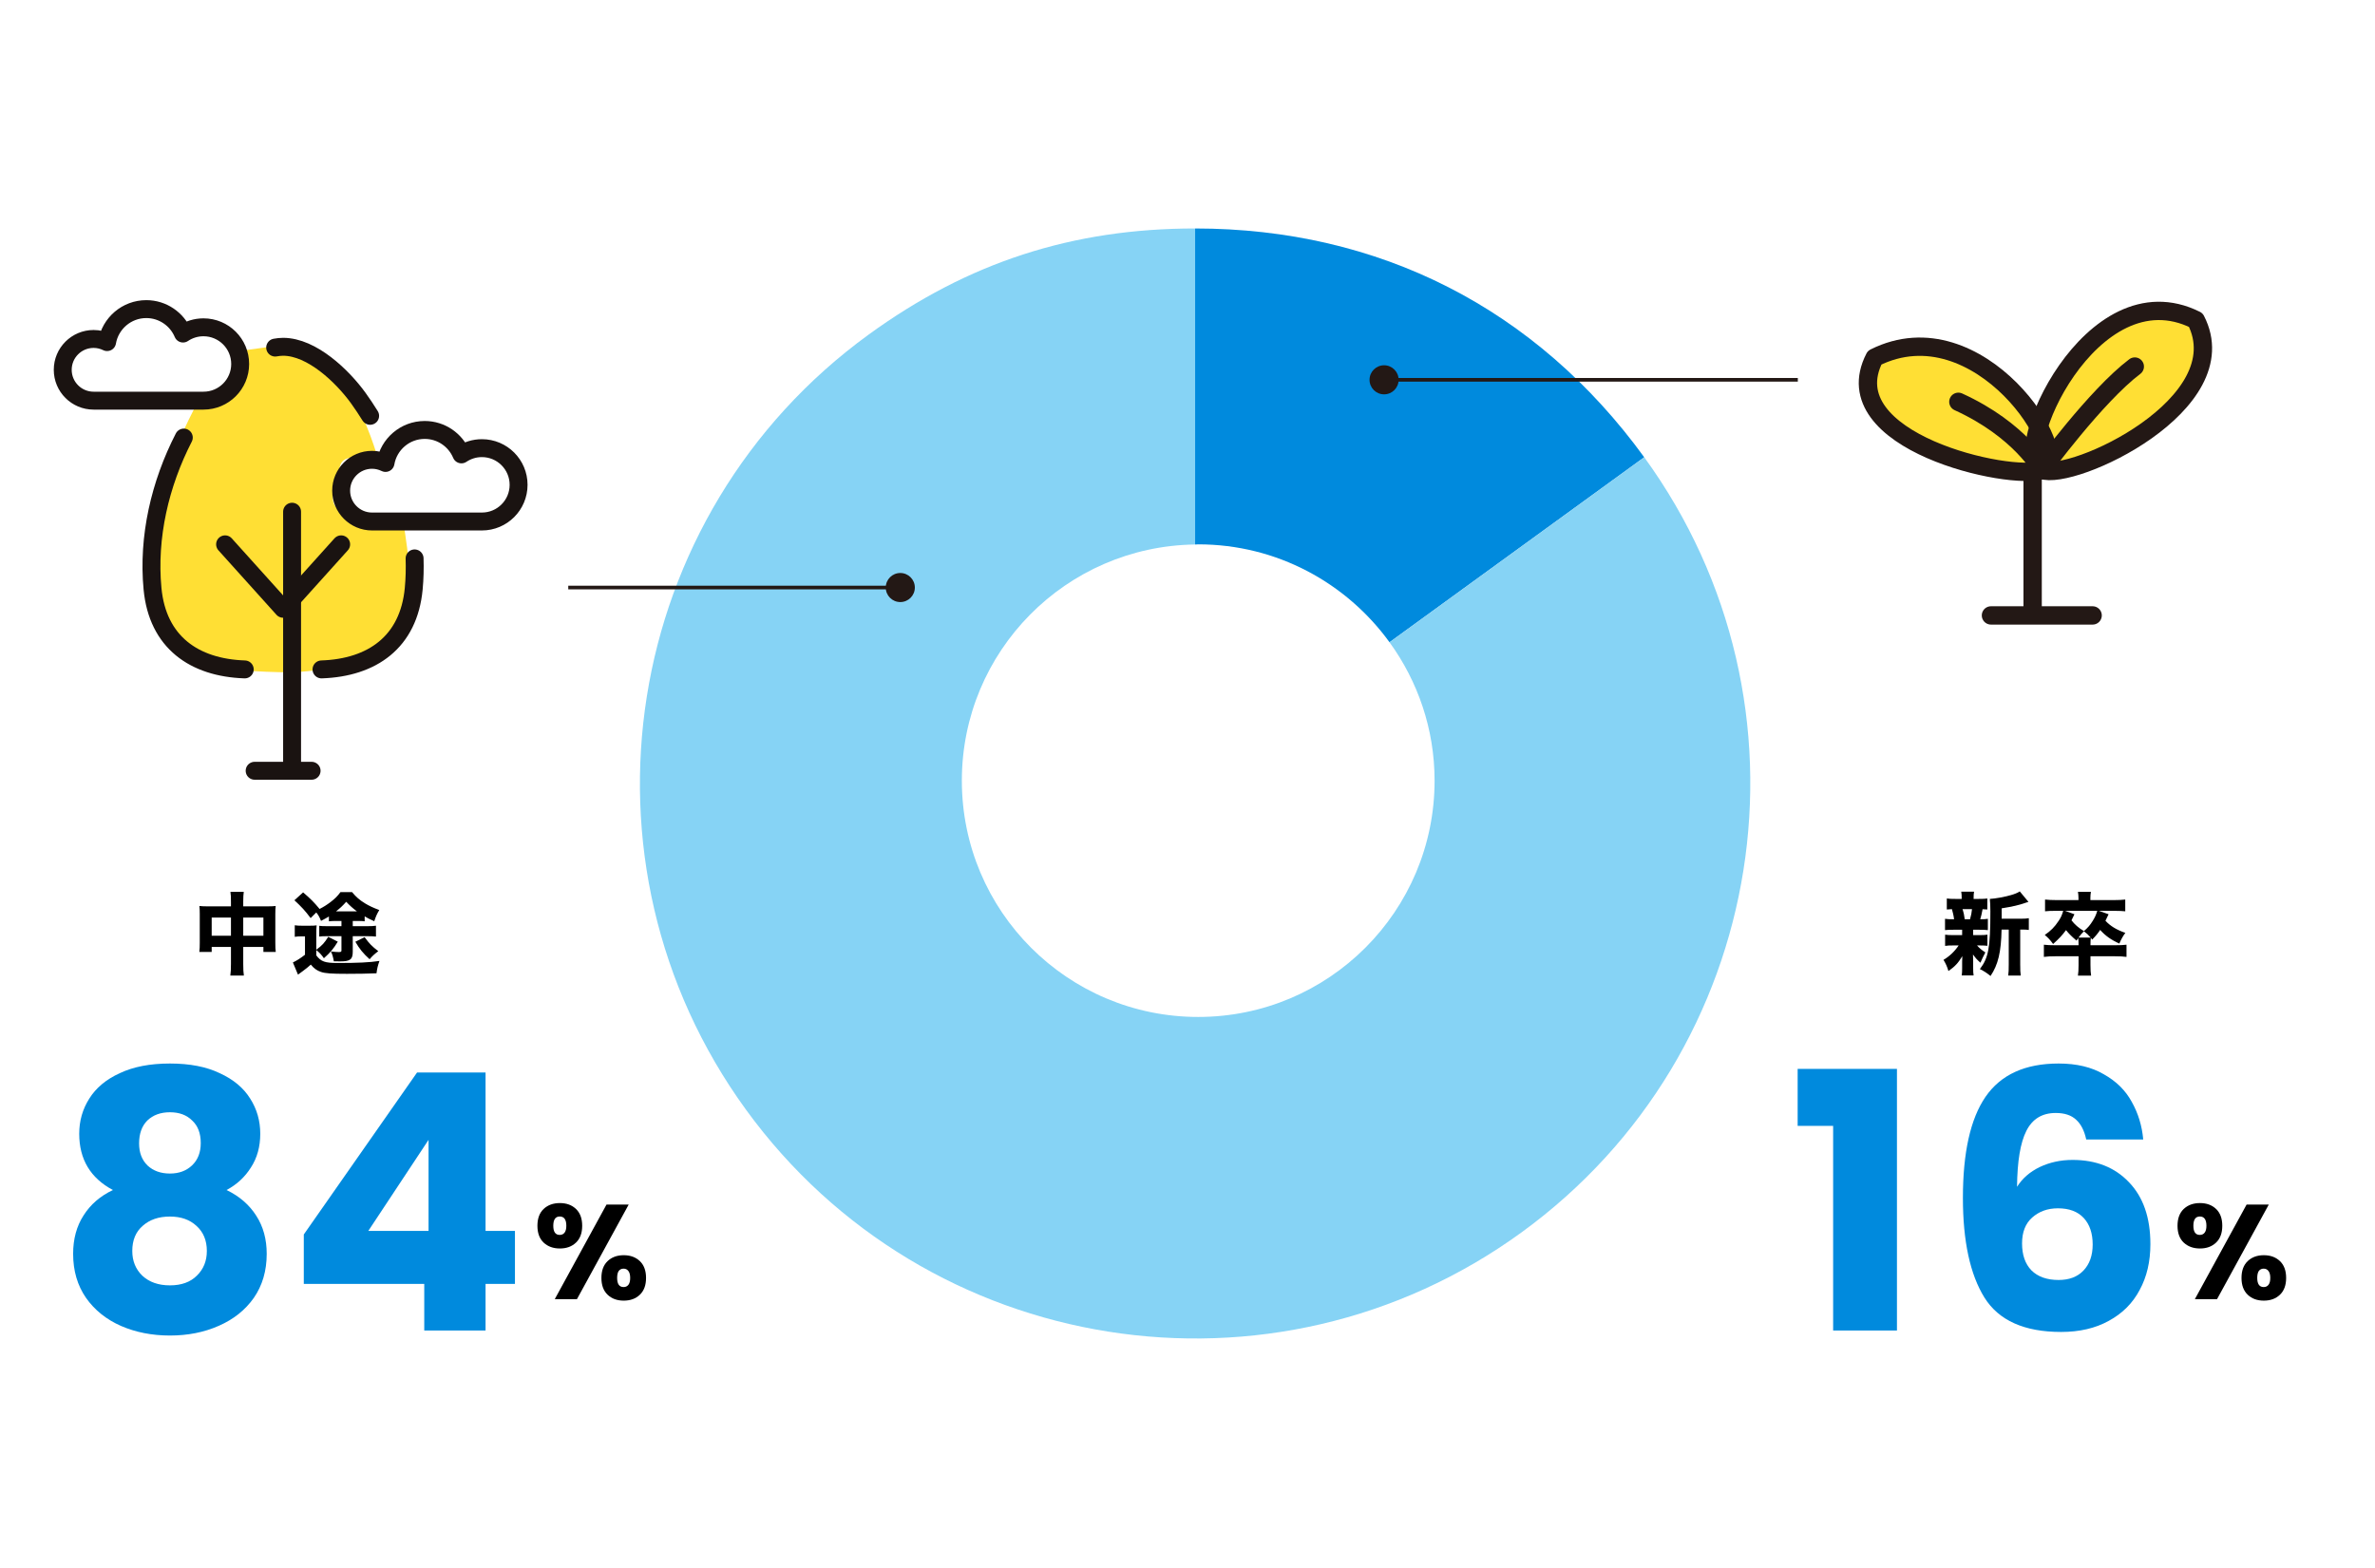
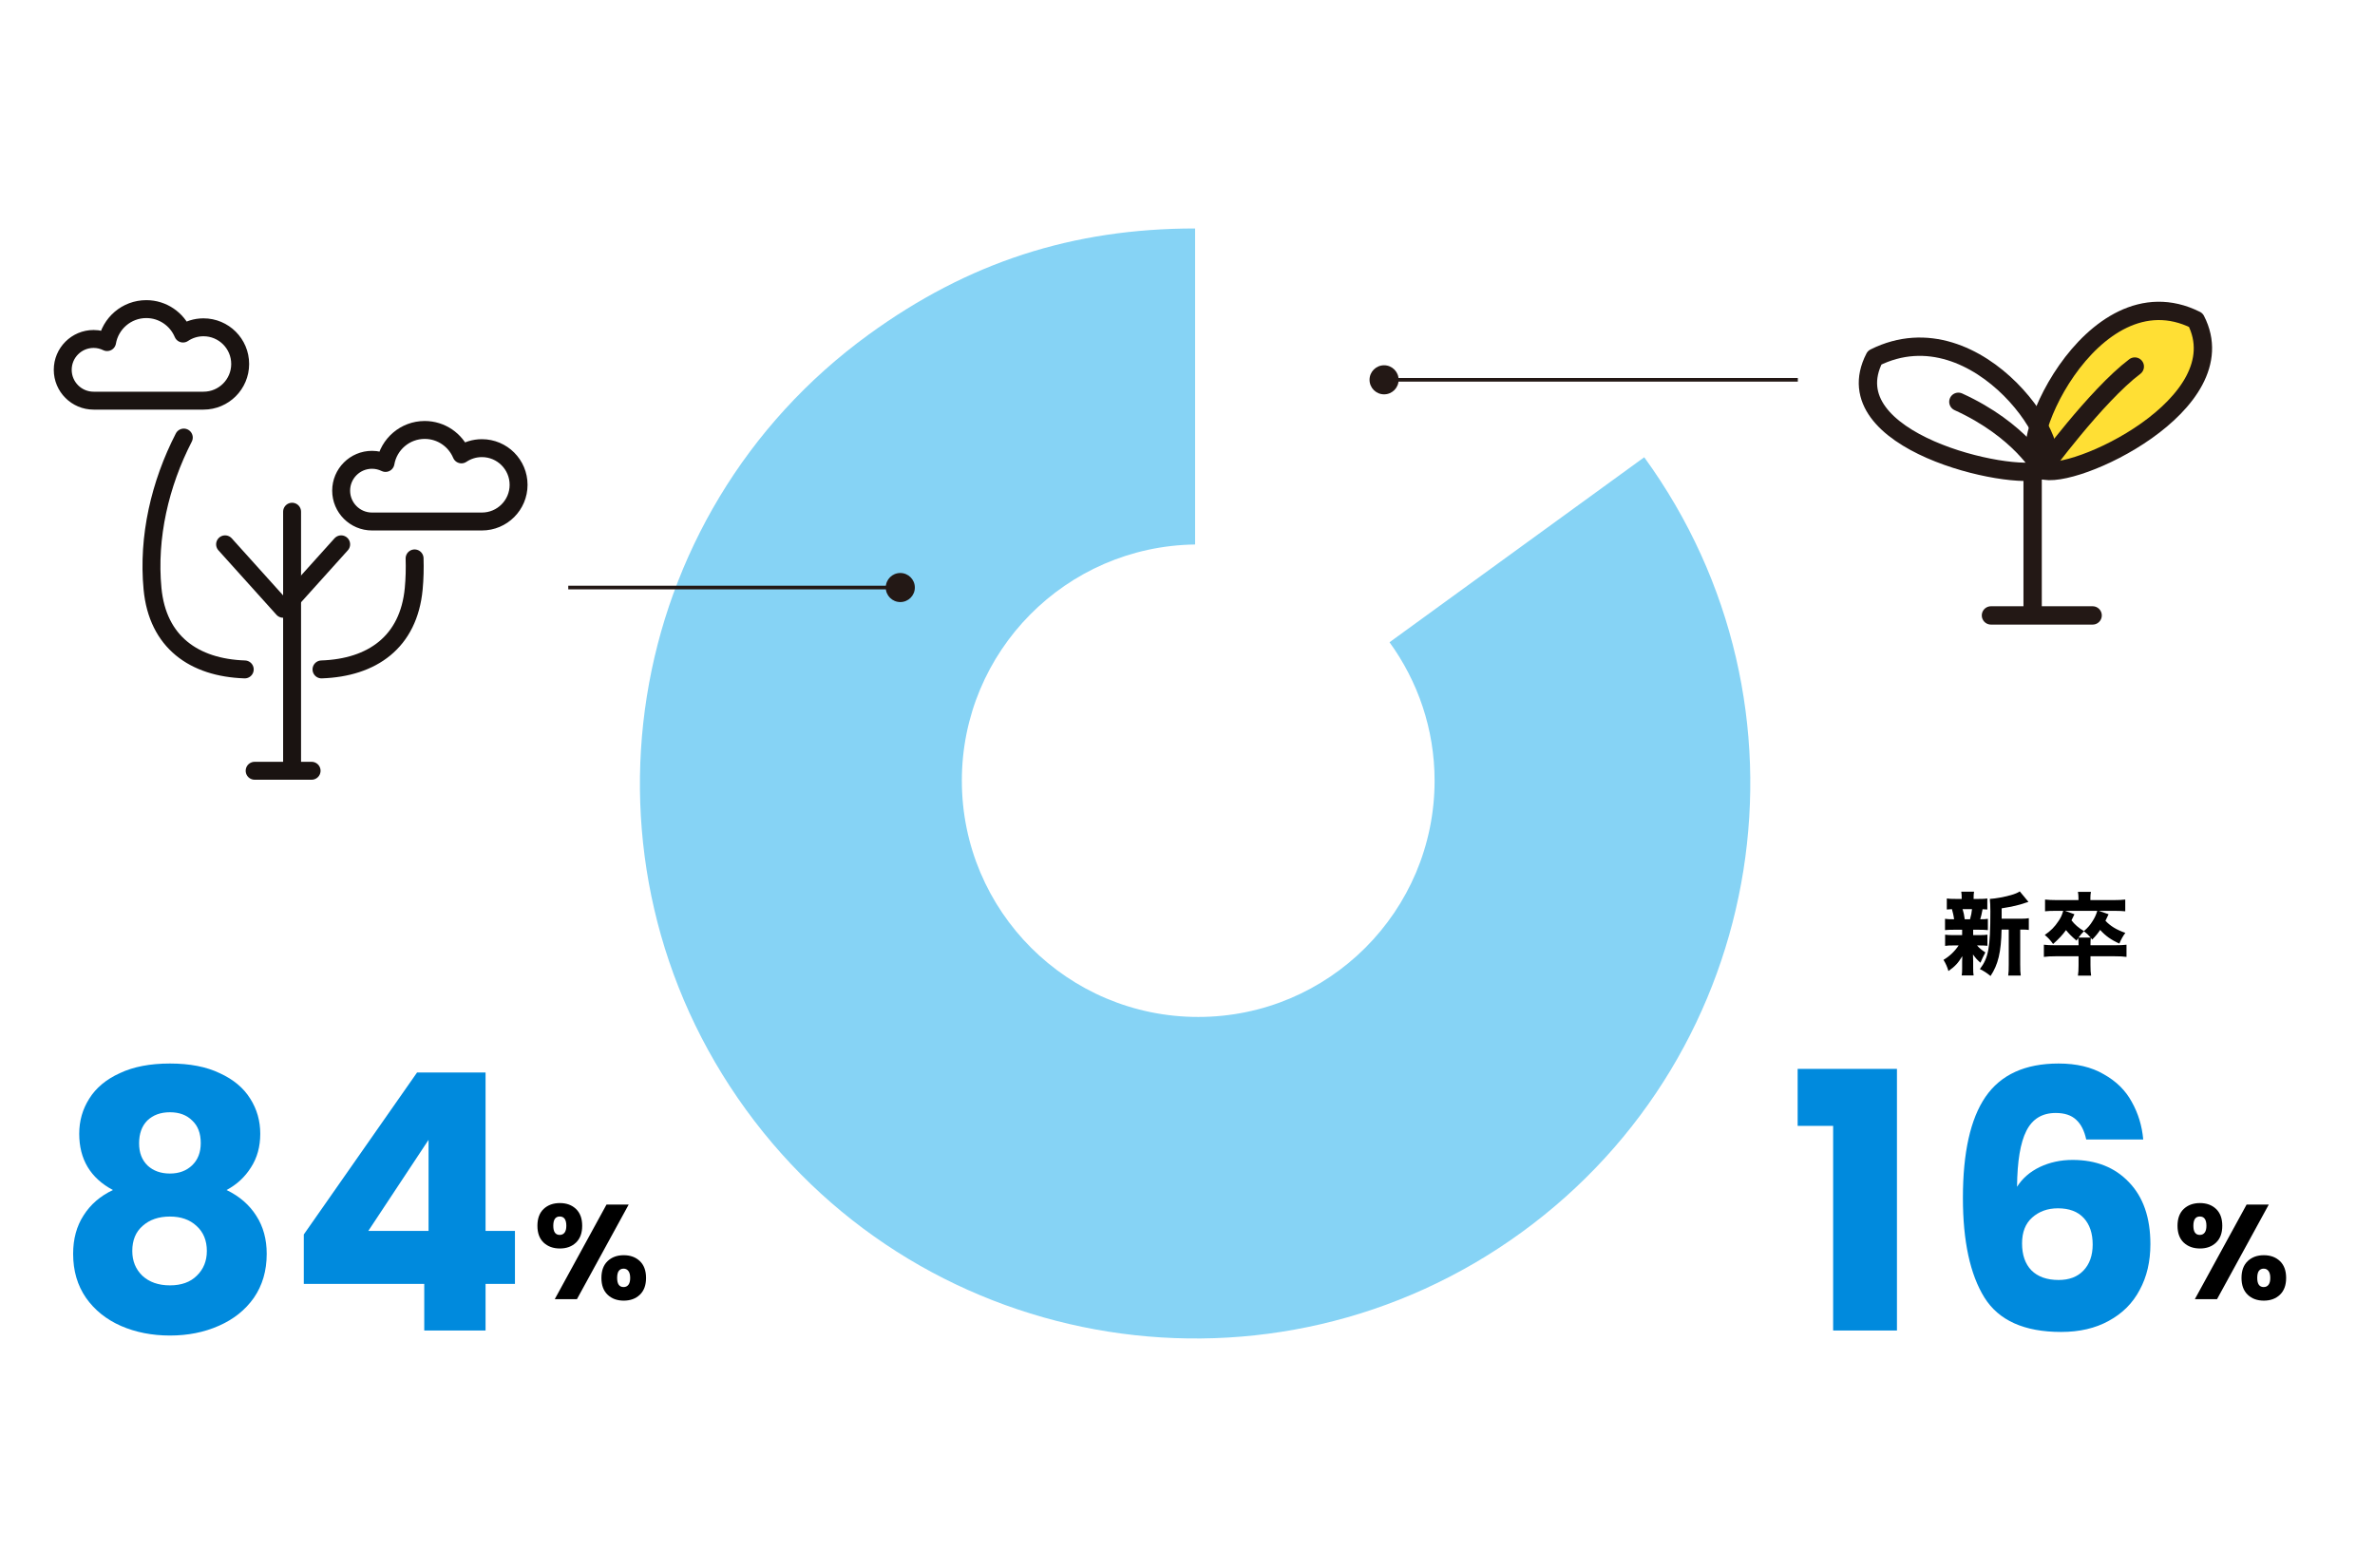
<svg xmlns="http://www.w3.org/2000/svg" width="530" height="350" viewBox="0 0 530 350" fill="none">
  <rect width="530" height="350" fill="white" />
-   <path d="M267.393 121.511C284.972 121.511 300.499 130.145 310.083 143.366L366.925 102.068C342.795 68.856 307.751 51.001 266.699 51.001V121.546C266.933 121.544 267.159 121.511 267.393 121.511Z" fill="#008ADD" />
  <path d="M366.924 102.068L310.083 143.365C316.382 152.055 320.139 162.706 320.139 174.257C320.139 203.39 296.524 227.005 267.391 227.005C238.26 227.005 214.644 203.39 214.644 174.257C214.644 145.36 237.889 121.921 266.697 121.545V51C239.329 51 216.021 58.574 193.879 74.661C138.526 114.877 126.256 192.352 166.471 247.705C206.689 303.059 284.163 315.329 339.516 275.113C394.869 234.896 407.139 157.421 366.924 102.068Z" fill="#86D3F5" />
  <path d="M126.812 131.149H200.909" stroke="#231815" stroke-width="0.814" />
  <path d="M308.869 84.781H401.199" stroke="#231815" stroke-width="0.814" />
  <path d="M204.154 131.15C204.154 132.942 202.701 134.394 200.909 134.394C199.116 134.394 197.663 132.942 197.663 131.15C197.663 129.357 199.116 127.905 200.909 127.905C202.701 127.905 204.154 129.357 204.154 131.15Z" fill="#231815" />
  <path d="M312.114 84.781C312.114 86.574 310.661 88.026 308.869 88.026C307.077 88.026 305.624 86.574 305.624 84.781C305.624 82.989 307.077 81.537 308.869 81.537C310.661 81.537 312.114 82.989 312.114 84.781Z" fill="#231815" />
  <path d="M446.687 205.08H450.907C451.787 205.08 452.347 205.04 452.747 204.96V207.58C452.307 207.52 451.967 207.5 451.207 207.5H450.827V215.24C450.827 216.52 450.847 217.12 450.947 217.76H448.147C448.247 217.1 448.267 216.48 448.267 215.24V207.5H446.667C446.567 212.54 445.907 215.3 444.207 217.86C443.227 217.08 442.807 216.82 441.827 216.32C443.747 213.8 444.167 211.56 444.167 203.44C444.167 202.12 444.127 201.4 444.047 200.66C445.347 200.58 447.087 200.26 448.707 199.82C449.527 199.6 450.347 199.26 450.727 198.98L452.667 201.32C452.367 201.4 452.367 201.4 451.967 201.54C450.547 202.04 449.167 202.36 446.687 202.76V205.08ZM440.327 207.54V208.74H441.567C442.527 208.74 442.987 208.72 443.507 208.64V211.12C442.947 211.06 442.487 211.04 441.567 211.04H441.187C441.707 211.64 442.187 212.04 443.047 212.6C442.627 213.4 442.267 214.14 441.947 214.9C441.127 214.16 440.947 213.96 440.287 213.06C440.327 213.9 440.327 214.2 440.327 214.5V216.1C440.327 216.82 440.347 217.28 440.427 217.74H437.767C437.847 217.3 437.867 216.84 437.867 216.2V214.68C437.867 214.34 437.887 213.88 437.907 213.44C436.947 215 436.287 215.72 434.807 216.76C434.547 215.82 434.207 215.08 433.707 214.26C435.067 213.46 436.247 212.32 437.087 211.04H435.987C435.067 211.04 434.627 211.06 434.067 211.14V208.64C434.647 208.72 435.007 208.74 436.027 208.74H437.867V207.54H435.967C435.067 207.54 434.627 207.56 434.047 207.62V205.1C434.587 205.18 434.987 205.2 436.067 205.2C435.987 204.48 435.767 203.52 435.587 202.94C435.087 202.96 434.847 202.98 434.447 203.02V200.56C434.967 200.64 435.447 200.66 436.427 200.66H437.767V200.54C437.767 199.86 437.747 199.54 437.667 199.04H440.527C440.447 199.52 440.427 199.82 440.427 200.54V200.66H441.527C442.527 200.66 442.947 200.64 443.487 200.56V203.02C443.087 202.98 442.947 202.98 442.427 202.96C442.287 203.78 442.087 204.64 441.907 205.2C442.747 205.2 443.107 205.18 443.607 205.1V207.62C443.007 207.56 442.587 207.54 441.667 207.54H440.327ZM438.447 205.2H439.627C439.887 204.26 439.987 203.76 440.067 202.94H437.947C437.987 203.02 437.987 203.02 438.027 203.16C438.207 203.72 438.287 204.1 438.447 205.2ZM463.847 211V210.86C463.847 210.32 463.827 209.76 463.767 209.4C463.647 209.58 463.567 209.68 463.387 209.96C462.267 209 461.687 208.42 461.047 207.62C460.207 208.76 459.587 209.44 458.167 210.72C457.467 209.76 457.067 209.34 456.307 208.7C457.607 207.82 458.527 206.9 459.387 205.58C459.927 204.78 460.107 204.36 460.427 203.32H458.827C457.687 203.32 457.087 203.34 456.367 203.42V200.8C457.127 200.88 457.867 200.92 458.887 200.92H463.827V200.42C463.827 199.94 463.787 199.5 463.707 199.08H466.607C466.527 199.5 466.487 199.94 466.487 200.4V200.92H471.827C472.827 200.92 473.527 200.88 474.267 200.8V203.42C473.627 203.36 472.947 203.32 471.907 203.32H468.367L470.547 204.08C470.227 204.78 470.147 204.94 469.847 205.54C470.987 206.74 472.267 207.52 474.287 208.24C473.807 208.86 473.347 209.68 472.947 210.62C471.147 209.82 469.847 208.9 468.667 207.58C468.147 208.36 467.707 208.9 466.887 209.74C466.747 209.54 466.707 209.48 466.587 209.34C466.527 209.8 466.507 210.14 466.507 210.86V211H471.847C473.127 211 473.847 210.96 474.547 210.88V213.6C473.767 213.5 473.087 213.46 471.847 213.46H466.507V215.46C466.507 216.58 466.547 217.12 466.647 217.78H463.707C463.807 217.08 463.847 216.54 463.847 215.48V213.46H458.767C457.647 213.46 456.847 213.5 456.107 213.6V210.88C456.807 210.96 457.527 211 458.767 211H463.847ZM463.847 209.28H466.547C466.027 208.68 465.667 208.34 465.047 207.88C464.567 208.34 464.307 208.66 463.847 209.28ZM460.827 203.32L462.927 204.08C462.667 204.6 462.667 204.6 462.267 205.44C463.027 206.4 463.767 207.06 465.047 207.84C465.947 207.06 466.427 206.5 467.007 205.56C467.507 204.76 467.747 204.22 468.027 203.32H460.827Z" fill="black" />
-   <path d="M51.54 202.32V201.3C51.54 200.22 51.52 199.74 51.42 199.08H54.4C54.32 199.68 54.28 200.2 54.28 201.2V202.32H59.56C60.52 202.32 60.96 202.3 61.52 202.24C61.46 202.8 61.44 203.22 61.44 204.08V210.42C61.44 211.44 61.46 211.92 61.54 212.5H58.78V211.38H54.28V215.18C54.28 216.42 54.32 217.08 54.42 217.76H51.4C51.5 217 51.54 216.32 51.54 215.18V211.38H47.24V212.5H44.48C44.56 211.88 44.58 211.32 44.58 210.42V204.06C44.58 203.24 44.56 202.88 44.5 202.24C45.16 202.3 45.54 202.32 46.42 202.32H51.54ZM51.54 204.82H47.24V208.88H51.54V204.82ZM54.28 208.88H58.78V204.82H54.28V208.88ZM76.2 205.58H74.92C74.18 205.58 73.92 205.6 73.4 205.66V204.58C72.8 204.94 72.48 205.12 71.64 205.56C71.3 204.7 71.02 204.22 70.58 203.68L69.32 204.94C68.12 203.32 67.26 202.4 65.7 200.96L67.64 199.2C69.28 200.6 70.06 201.38 71.32 202.9C72.22 202.44 72.98 201.96 73.76 201.36C74.78 200.58 75.28 200.08 75.98 199.14H78.56C79.52 200.28 80.24 200.9 81.44 201.64C82.44 202.24 83.26 202.62 84.64 203.14C84.12 204 83.88 204.56 83.52 205.64C82.44 205.16 82.04 204.94 81.38 204.56V205.66C80.94 205.6 80.64 205.58 79.8 205.58H78.72V206.74H82.08C82.88 206.74 83.34 206.72 83.9 206.64V209.06C83.28 209 82.86 208.98 82.08 208.98H78.72V212.46C78.72 214.16 78.14 214.6 75.96 214.6C75.64 214.6 75.58 214.6 74.5 214.58C74.3 213.5 74.18 213.08 73.84 212.38C74.66 212.48 75.2 212.52 75.56 212.52C76.08 212.52 76.2 212.46 76.2 212.16V208.98H72.78C72.08 208.98 71.7 209 71.24 209.06V206.66C71.68 206.72 72.08 206.74 72.88 206.74H76.2V205.58ZM74.98 203.44H79.66C78.68 202.7 78.2 202.28 77.26 201.3C76.36 202.3 75.92 202.7 74.98 203.44ZM70.58 208.78V212C71.9 211.04 72.44 210.44 73.24 209.12L75.38 210.2C74.44 211.76 73.74 212.6 72.28 213.9C71.74 213.12 71.34 212.68 70.58 212.08V213.26C71.66 214.66 72.48 214.96 75.38 214.96C79.86 214.96 82.46 214.84 84.68 214.5C84.32 215.52 84.16 216.16 84.02 217.26C82.3 217.34 79.62 217.38 77.44 217.38C73.94 217.38 72.62 217.28 71.64 216.96C70.74 216.66 70.06 216.18 69.36 215.32C68.68 215.92 68.38 216.18 67.56 216.78C67.24 217.02 67.14 217.08 66.8 217.34C66.64 217.44 66.64 217.44 66.5 217.56L65.36 214.84C66.24 214.42 67 213.94 68.06 213.12V209.02H67.08C66.6 209.02 66.32 209.04 65.78 209.12V206.54C66.32 206.62 66.64 206.64 67.42 206.64H69.14C69.86 206.64 70.2 206.62 70.66 206.56C70.6 207.12 70.58 207.46 70.58 208.78ZM79.3 210.22L81.36 209.2C82.52 210.74 82.96 211.2 84.42 212.32C83.46 213.06 83.14 213.36 82.48 214.12C81.04 212.82 80.24 211.84 79.3 210.22Z" fill="black" />
-   <path d="M63.863 76.908C77.911 76.908 84.643 103.418 84.643 103.418C84.643 103.418 76.672 100.047 75.845 104.178C75.019 108.31 72.54 112.442 76.259 114.095C79.977 115.748 89.894 116.161 89.894 116.161C89.894 116.161 93.612 134.754 89.481 139.712C85.349 144.67 77.498 150.455 62.21 150.042C46.922 149.629 35.383 148.23 32.889 131.368C30.395 114.508 44.21 89.581 44.21 89.581C44.21 89.581 49.402 90.957 51.054 87.238C52.707 83.519 51.881 78.561 51.881 78.561L63.863 76.908Z" fill="#FFDF34" />
  <path d="M50.23 121.506L63.181 135.896L76.132 121.506" stroke="#1A1311" stroke-width="4" stroke-linecap="round" stroke-linejoin="round" />
  <line x1="65.181" y1="114.223" x2="65.181" y2="171.772" stroke="#1A1311" stroke-width="4" stroke-linecap="round" stroke-linejoin="round" />
  <line x1="56.826" y1="172.051" x2="69.536" y2="172.051" stroke="#1A1311" stroke-width="4" stroke-linecap="round" stroke-linejoin="round" />
  <path d="M45.41 89.436C49.932 89.436 53.597 85.771 53.597 81.249C53.597 76.727 49.932 73.061 45.41 73.061C43.718 73.061 42.147 73.574 40.842 74.454C39.499 71.251 36.335 69 32.645 69C28.257 69 24.622 72.183 23.898 76.363C22.987 75.919 21.968 75.663 20.887 75.663C17.083 75.663 14 78.746 14 82.55C14 86.353 17.083 89.436 20.887 89.436H45.41Z" stroke="#1A1311" stroke-width="4" stroke-linecap="round" stroke-linejoin="round" />
  <path d="M41.016 97.672C35.691 108.037 32.944 119.86 34.035 131.418C35.161 143.341 43.327 149.045 54.617 149.428" stroke="#1A1311" stroke-width="4" stroke-linecap="round" stroke-linejoin="round" />
-   <path d="M82.598 92.822C81.751 91.459 80.869 90.123 79.934 88.832C76.465 84.041 69.632 77.41 63.181 77.41C62.591 77.41 61.999 77.482 61.407 77.586" stroke="#1A1311" stroke-width="4" stroke-linecap="round" stroke-linejoin="round" />
  <path d="M71.745 149.428C83.035 149.045 91.201 143.341 92.326 131.418C92.538 129.167 92.589 126.906 92.52 124.647" stroke="#1A1311" stroke-width="4" stroke-linecap="round" stroke-linejoin="round" />
  <path d="M107.541 116.411C112.063 116.411 115.728 112.745 115.728 108.223C115.728 103.701 112.063 100.036 107.541 100.036C105.849 100.036 104.278 100.549 102.973 101.428C101.63 98.225 98.466 95.975 94.776 95.975C90.388 95.975 86.753 99.158 86.029 103.338C85.118 102.893 84.099 102.638 83.018 102.638C79.215 102.638 76.131 105.721 76.131 109.524C76.131 113.327 79.215 116.411 83.018 116.411H107.541Z" stroke="#1A1311" stroke-width="4" stroke-linecap="round" stroke-linejoin="round" />
  <path d="M25.2 265.64C20.187 262.973 17.68 258.787 17.68 253.08C17.68 250.2 18.427 247.587 19.92 245.24C21.413 242.84 23.68 240.947 26.72 239.56C29.76 238.12 33.493 237.4 37.92 237.4C42.347 237.4 46.053 238.12 49.04 239.56C52.08 240.947 54.347 242.84 55.84 245.24C57.333 247.587 58.08 250.2 58.08 253.08C58.08 255.96 57.387 258.467 56 260.6C54.667 262.733 52.853 264.413 50.56 265.64C53.44 267.027 55.653 268.947 57.2 271.4C58.747 273.8 59.52 276.627 59.52 279.88C59.52 283.667 58.56 286.947 56.64 289.72C54.72 292.44 52.107 294.52 48.8 295.96C45.547 297.4 41.92 298.12 37.92 298.12C33.92 298.12 30.267 297.4 26.96 295.96C23.707 294.52 21.12 292.44 19.2 289.72C17.28 286.947 16.32 283.667 16.32 279.88C16.32 276.573 17.093 273.72 18.64 271.32C20.187 268.867 22.373 266.973 25.2 265.64ZM44.8 255.16C44.8 252.973 44.16 251.293 42.88 250.12C41.653 248.893 40 248.28 37.92 248.28C35.84 248.28 34.16 248.893 32.88 250.12C31.653 251.347 31.04 253.053 31.04 255.24C31.04 257.32 31.68 258.973 32.96 260.2C34.24 261.373 35.893 261.96 37.92 261.96C39.947 261.96 41.6 261.347 42.88 260.12C44.16 258.893 44.8 257.24 44.8 255.16ZM37.92 271.56C35.413 271.56 33.387 272.253 31.84 273.64C30.293 274.973 29.52 276.84 29.52 279.24C29.52 281.48 30.267 283.32 31.76 284.76C33.307 286.2 35.36 286.92 37.92 286.92C40.48 286.92 42.48 286.2 43.92 284.76C45.413 283.32 46.16 281.48 46.16 279.24C46.16 276.893 45.387 275.027 43.84 273.64C42.347 272.253 40.373 271.56 37.92 271.56ZM67.795 286.6V275.56L93.075 239.4H108.355V274.76H114.915V286.6H108.355V297H94.675V286.6H67.795ZM95.635 254.44L82.195 274.76H95.635V254.44Z" fill="#008ADD" />
  <path d="M119.93 273.62C119.93 272 120.39 270.75 121.31 269.87C122.25 268.99 123.46 268.55 124.94 268.55C126.42 268.55 127.62 268.99 128.54 269.87C129.46 270.75 129.92 272 129.92 273.62C129.92 275.24 129.46 276.49 128.54 277.37C127.62 278.25 126.42 278.69 124.94 278.69C123.46 278.69 122.25 278.25 121.31 277.37C120.39 276.49 119.93 275.24 119.93 273.62ZM140.3 268.88L128.75 290H123.8L135.35 268.88H140.3ZM124.91 271.55C123.95 271.55 123.47 272.24 123.47 273.62C123.47 274.98 123.95 275.66 124.91 275.66C125.37 275.66 125.73 275.49 125.99 275.15C126.25 274.81 126.38 274.3 126.38 273.62C126.38 272.24 125.89 271.55 124.91 271.55ZM134.21 285.26C134.21 283.64 134.67 282.39 135.59 281.51C136.51 280.63 137.71 280.19 139.19 280.19C140.67 280.19 141.87 280.63 142.79 281.51C143.71 282.39 144.17 283.64 144.17 285.26C144.17 286.88 143.71 288.13 142.79 289.01C141.87 289.89 140.67 290.33 139.19 290.33C137.71 290.33 136.51 289.89 135.59 289.01C134.67 288.13 134.21 286.88 134.21 285.26ZM139.16 283.19C138.7 283.19 138.34 283.36 138.08 283.7C137.84 284.04 137.72 284.56 137.72 285.26C137.72 286.62 138.2 287.3 139.16 287.3C139.62 287.3 139.98 287.13 140.24 286.79C140.5 286.45 140.63 285.94 140.63 285.26C140.63 284.58 140.5 284.07 140.24 283.73C139.98 283.37 139.62 283.19 139.16 283.19Z" fill="black" />
  <line x1="453.597" y1="136.928" x2="453.597" y2="106.929" stroke="#231815" stroke-width="4.091" stroke-linecap="round" stroke-linejoin="round" />
  <line x1="444.297" y1="137.375" x2="466.987" y2="137.375" stroke="#231815" stroke-width="4.091" stroke-linecap="round" stroke-linejoin="round" />
-   <path d="M455.641 104.883C463.273 101.988 441.708 68.151 418.333 79.839C408.686 98.576 448.796 107.48 455.641 104.883Z" fill="#FFDF34" />
  <path d="M437.024 89.69C450.892 96.011 455.643 104.885 455.643 104.885" stroke="#231815" stroke-width="4.091" stroke-linecap="round" stroke-linejoin="round" />
  <path d="M455.644 104.883C448.012 101.988 466.637 59.751 490.012 71.437C499.659 90.175 462.488 107.481 455.644 104.883Z" fill="#FFDF34" />
  <path d="M455.641 104.884C455.641 104.884 467.8 88.301 476.397 81.822" stroke="#231815" stroke-width="4.091" stroke-linecap="round" stroke-linejoin="round" />
  <path d="M455.641 104.883C463.273 101.988 441.708 68.151 418.333 79.839C408.686 98.576 448.796 107.48 455.641 104.883Z" stroke="#231815" stroke-width="4.091" stroke-linecap="round" stroke-linejoin="round" />
  <path d="M455.644 104.883C448.012 101.988 466.637 59.751 490.012 71.437C499.659 90.175 462.488 107.481 455.644 104.883Z" stroke="#231815" stroke-width="4.091" stroke-linecap="round" stroke-linejoin="round" />
  <path d="M401.16 251.32V238.6H423.32V297H409.08V251.32H401.16ZM465.558 254.36C465.131 252.387 464.385 250.92 463.318 249.96C462.251 248.947 460.731 248.44 458.758 248.44C455.718 248.44 453.531 249.773 452.198 252.44C450.865 255.053 450.171 259.213 450.118 264.92C451.291 263.053 452.971 261.587 455.158 260.52C457.398 259.453 459.851 258.92 462.518 258.92C467.745 258.92 471.931 260.573 475.078 263.88C478.278 267.187 479.878 271.8 479.878 277.72C479.878 281.613 479.078 285.027 477.478 287.96C475.931 290.893 473.638 293.187 470.598 294.84C467.611 296.493 464.065 297.32 459.958 297.32C451.745 297.32 446.038 294.76 442.838 289.64C439.638 284.467 438.038 277.053 438.038 267.4C438.038 257.267 439.718 249.747 443.078 244.84C446.491 239.88 451.931 237.4 459.398 237.4C463.398 237.4 466.758 238.2 469.478 239.8C472.251 241.347 474.331 243.4 475.718 245.96C477.158 248.52 478.011 251.32 478.278 254.36H465.558ZM459.238 269.72C456.945 269.72 455.025 270.413 453.478 271.8C451.985 273.133 451.238 275.053 451.238 277.56C451.238 280.12 451.931 282.12 453.318 283.56C454.758 285 456.785 285.72 459.398 285.72C461.745 285.72 463.585 285.027 464.918 283.64C466.305 282.2 466.998 280.253 466.998 277.8C466.998 275.293 466.331 273.32 464.998 271.88C463.665 270.44 461.745 269.72 459.238 269.72Z" fill="#008ADD" />
  <path d="M485.93 273.62C485.93 272 486.39 270.75 487.31 269.87C488.25 268.99 489.46 268.55 490.94 268.55C492.42 268.55 493.62 268.99 494.54 269.87C495.46 270.75 495.92 272 495.92 273.62C495.92 275.24 495.46 276.49 494.54 277.37C493.62 278.25 492.42 278.69 490.94 278.69C489.46 278.69 488.25 278.25 487.31 277.37C486.39 276.49 485.93 275.24 485.93 273.62ZM506.3 268.88L494.75 290H489.8L501.35 268.88H506.3ZM490.91 271.55C489.95 271.55 489.47 272.24 489.47 273.62C489.47 274.98 489.95 275.66 490.91 275.66C491.37 275.66 491.73 275.49 491.99 275.15C492.25 274.81 492.38 274.3 492.38 273.62C492.38 272.24 491.89 271.55 490.91 271.55ZM500.21 285.26C500.21 283.64 500.67 282.39 501.59 281.51C502.51 280.63 503.71 280.19 505.19 280.19C506.67 280.19 507.87 280.63 508.79 281.51C509.71 282.39 510.17 283.64 510.17 285.26C510.17 286.88 509.71 288.13 508.79 289.01C507.87 289.89 506.67 290.33 505.19 290.33C503.71 290.33 502.51 289.89 501.59 289.01C500.67 288.13 500.21 286.88 500.21 285.26ZM505.16 283.19C504.7 283.19 504.34 283.36 504.08 283.7C503.84 284.04 503.72 284.56 503.72 285.26C503.72 286.62 504.2 287.3 505.16 287.3C505.62 287.3 505.98 287.13 506.24 286.79C506.5 286.45 506.63 285.94 506.63 285.26C506.63 284.58 506.5 284.07 506.24 283.73C505.98 283.37 505.62 283.19 505.16 283.19Z" fill="black" />
</svg>